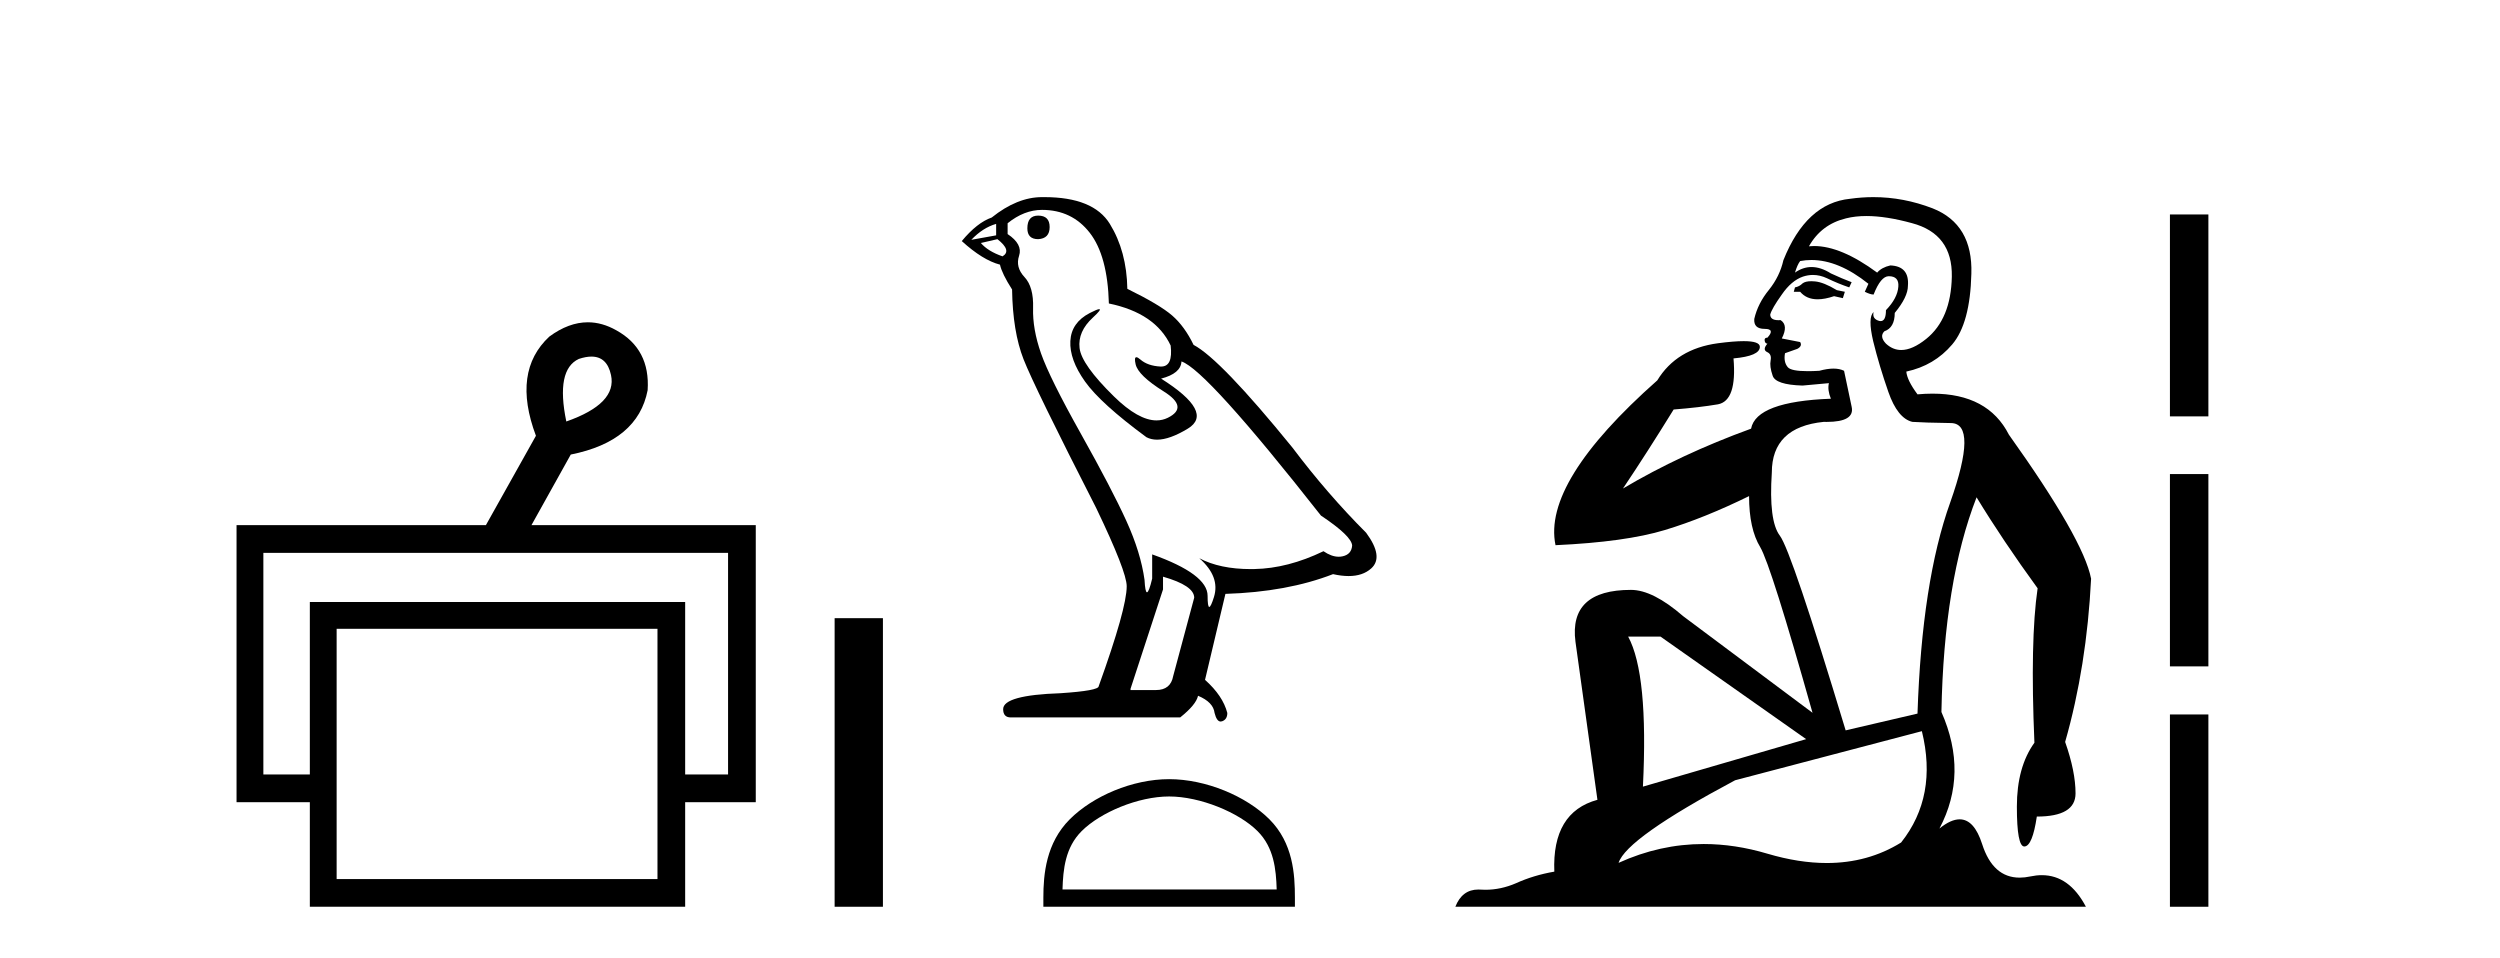
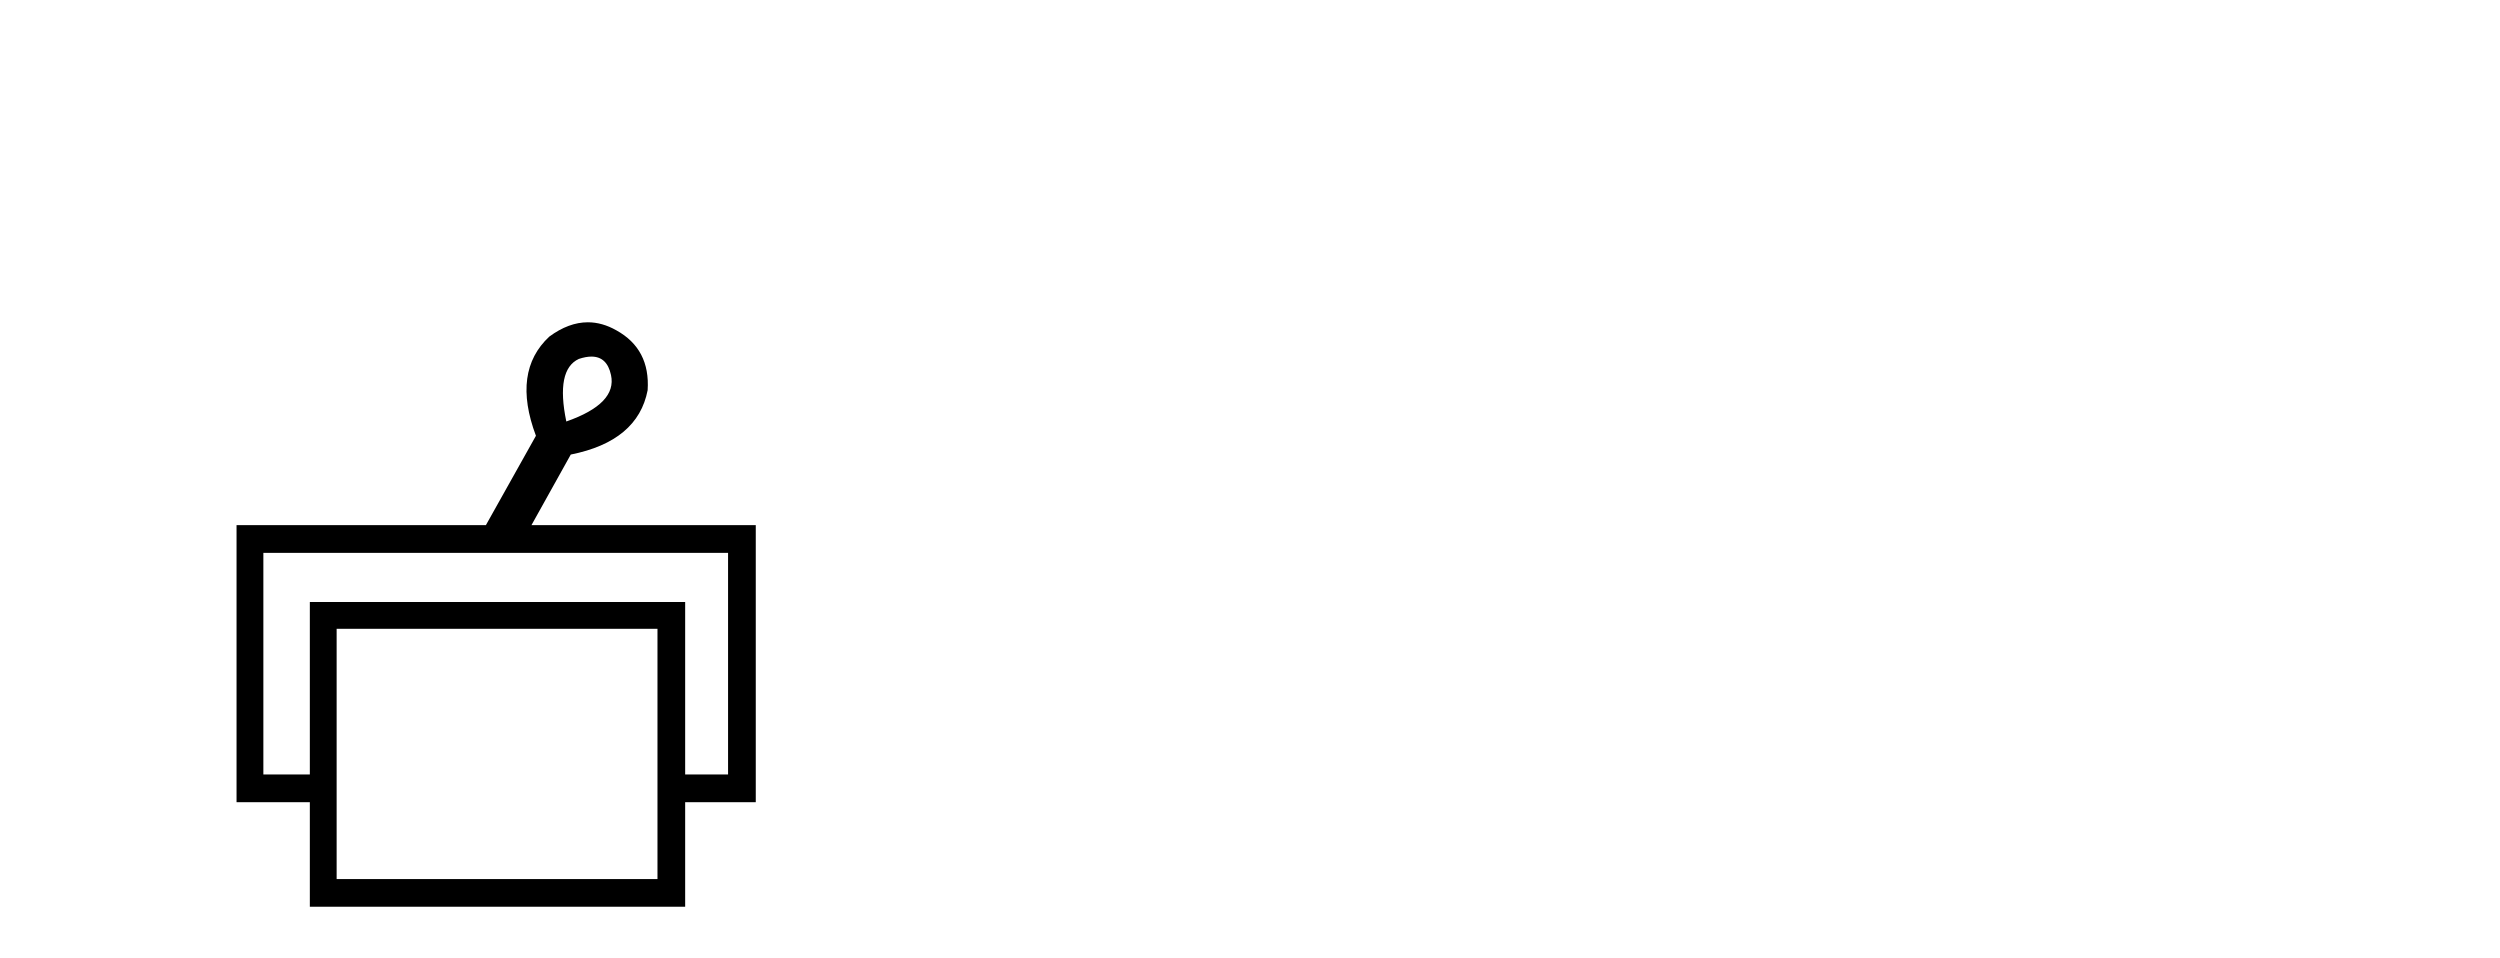
<svg xmlns="http://www.w3.org/2000/svg" width="107.0" height="41.0">
  <path d="M 25.314 15.262 Q 25.982 15.262 26.151 16.051 Q 26.418 17.275 24.238 18.04 Q 23.779 15.821 24.774 15.362 Q 25.076 15.262 25.314 15.262 ZM 31.161 23.663 L 31.161 33.148 L 29.325 33.148 L 29.325 25.766 L 13.261 25.766 L 13.261 33.148 L 11.272 33.148 L 11.272 23.663 ZM 28.14 26.914 L 28.14 37.624 L 14.408 37.624 L 14.408 26.914 ZM 25.16 13.794 Q 24.342 13.794 23.511 14.406 Q 21.905 15.898 22.938 18.652 L 20.796 22.477 L 10.124 22.477 L 10.124 34.334 L 13.261 34.334 L 13.261 38.809 L 29.325 38.809 L 29.325 34.334 L 32.347 34.334 L 32.347 22.477 L 22.746 22.477 L 24.429 19.455 Q 27.298 18.881 27.719 16.701 Q 27.834 14.942 26.38 14.138 Q 25.774 13.794 25.16 13.794 Z" style="fill:#000000;stroke:none" />
-   <path d="M 35.722 26.458 L 35.722 38.809 L 37.789 38.809 L 37.789 26.458 Z" style="fill:#000000;stroke:none" />
-   <path d="M 44.434 9.228 Q 43.971 9.228 43.971 9.773 Q 43.971 10.236 44.434 10.236 Q 44.925 10.209 44.925 9.718 Q 44.925 9.228 44.434 9.228 ZM 42.635 9.582 L 42.635 10.073 L 41.572 10.264 Q 42.063 9.746 42.635 9.582 ZM 42.69 10.236 Q 43.317 10.727 42.908 10.972 Q 42.281 10.754 41.981 10.4 L 42.69 10.236 ZM 44.598 8.983 Q 45.879 8.983 46.642 9.964 Q 47.405 10.945 47.46 12.989 Q 49.449 13.398 50.104 14.788 Q 50.21 15.688 49.698 15.688 Q 49.683 15.688 49.668 15.688 Q 49.122 15.66 48.809 15.388 Q 48.695 15.289 48.637 15.289 Q 48.535 15.289 48.605 15.592 Q 48.714 16.069 49.804 16.751 Q 50.894 17.432 49.981 17.882 Q 49.754 17.993 49.499 17.993 Q 48.723 17.993 47.678 16.969 Q 46.288 15.606 46.206 14.897 Q 46.124 14.189 46.778 13.589 Q 47.167 13.232 47.046 13.232 Q 46.963 13.232 46.642 13.398 Q 45.852 13.807 45.811 14.597 Q 45.77 15.388 46.438 16.328 Q 47.105 17.268 49.068 18.713 Q 49.269 18.818 49.522 18.818 Q 50.061 18.818 50.84 18.345 Q 51.984 17.65 49.695 16.205 Q 50.54 15.987 50.567 15.47 Q 51.63 15.824 56.536 22.066 Q 57.844 22.938 57.872 23.347 Q 57.844 23.728 57.463 23.81 Q 57.381 23.828 57.297 23.828 Q 56.988 23.828 56.645 23.592 Q 55.119 24.328 53.688 24.355 Q 53.613 24.357 53.539 24.357 Q 52.208 24.357 51.33 23.892 L 51.33 23.892 Q 52.23 24.682 51.957 25.554 Q 51.825 25.977 51.757 25.977 Q 51.685 25.977 51.685 25.5 Q 51.685 24.573 49.313 23.728 L 49.313 24.764 Q 49.174 25.35 49.091 25.35 Q 49.013 25.35 48.986 24.818 Q 48.823 23.646 48.209 22.297 Q 47.596 20.948 46.261 18.563 Q 44.925 16.178 44.557 15.129 Q 44.189 14.079 44.216 13.18 Q 44.244 12.281 43.848 11.858 Q 43.453 11.436 43.617 10.945 Q 43.78 10.454 43.126 10.018 L 43.126 9.555 Q 43.835 8.983 44.598 8.983 ZM 49.777 24.682 Q 51.112 25.064 51.112 25.582 L 50.213 28.934 Q 50.104 29.534 49.477 29.534 L 48.387 29.534 L 48.387 29.479 L 49.777 25.227 L 49.777 24.682 ZM 44.696 8.437 Q 44.647 8.437 44.598 8.437 Q 43.535 8.437 42.445 9.31 Q 41.818 9.528 41.164 10.318 Q 42.063 11.136 42.799 11.327 Q 42.881 11.708 43.317 12.39 Q 43.344 14.189 43.807 15.374 Q 44.271 16.56 46.915 21.739 Q 48.223 24.464 48.223 25.091 Q 48.223 26.045 47.024 29.37 Q 47.024 29.561 45.388 29.67 Q 42.935 29.752 42.935 30.352 Q 42.935 30.706 43.262 30.706 L 50.512 30.706 Q 51.194 30.161 51.276 29.779 Q 51.93 30.052 51.984 30.515 Q 52.076 30.882 52.245 30.882 Q 52.277 30.882 52.311 30.869 Q 52.529 30.788 52.529 30.515 Q 52.339 29.779 51.575 29.098 L 52.448 25.418 Q 55.092 25.336 57.054 24.573 Q 57.417 24.655 57.72 24.655 Q 58.326 24.655 58.689 24.328 Q 59.235 23.837 58.471 22.802 Q 56.809 21.139 55.31 19.149 Q 52.23 15.361 51.085 14.761 Q 50.703 13.97 50.172 13.507 Q 49.64 13.044 48.25 12.362 Q 48.223 10.754 47.501 9.582 Q 46.795 8.437 44.696 8.437 Z" style="fill:#000000;stroke:none" />
-   <path d="M 50.039 34.089 C 51.363 34.089 53.021 34.77 53.823 35.572 C 54.524 36.273 54.616 37.204 54.642 38.068 L 45.475 38.068 C 45.501 37.204 45.592 36.273 46.294 35.572 C 47.096 34.77 48.715 34.089 50.039 34.089 ZM 50.039 33.348 C 48.468 33.348 46.778 34.074 45.787 35.065 C 44.771 36.081 44.656 37.418 44.656 38.419 L 44.656 38.809 L 55.422 38.809 L 55.422 38.419 C 55.422 37.418 55.346 36.081 54.33 35.065 C 53.339 34.074 51.61 33.348 50.039 33.348 Z" style="fill:#000000;stroke:none" />
-   <path d="M 77.523 12.036 Q 77.269 12.036 77.149 12.129 Q 77.013 12.266 76.825 12.3 L 76.774 12.488 L 77.047 12.488 Q 77.317 12.81 77.795 12.81 Q 78.103 12.81 78.499 12.676 L 78.874 12.761 L 78.96 12.488 L 78.618 12.419 Q 78.055 12.078 77.679 12.044 Q 77.595 12.036 77.523 12.036 ZM 79.882 9.246 Q 80.721 9.246 81.829 9.55 Q 83.572 10.011 83.538 11.839 Q 83.503 13.649 82.444 14.503 Q 81.851 14.98 81.373 14.98 Q 81.013 14.98 80.719 14.708 Q 80.429 14.401 80.651 14.179 Q 81.095 14.025 81.095 13.393 Q 81.659 12.71 81.659 12.232 Q 81.727 11.395 80.907 11.36 Q 80.531 11.446 80.343 11.668 Q 78.8 10.53 77.641 10.53 Q 77.53 10.53 77.423 10.541 L 77.423 10.541 Q 77.952 9.601 79.011 9.345 Q 79.402 9.246 79.882 9.246 ZM 77.528 11.128 Q 78.695 11.128 79.968 12.146 L 79.814 12.488 Q 80.053 12.607 80.19 12.607 Q 80.497 11.822 80.839 11.822 Q 81.283 11.822 81.249 12.266 Q 81.215 12.761 80.719 13.274 Q 80.719 13.743 80.491 13.743 Q 80.462 13.743 80.429 13.735 Q 80.121 13.649 80.19 13.359 L 80.19 13.359 Q 79.933 13.581 80.173 14.606 Q 80.429 15.648 80.822 16.775 Q 81.215 17.902 81.847 18.056 Q 82.342 18.09 83.503 18.107 Q 84.665 18.124 83.469 21.506 Q 82.256 24.888 82.069 30.542 L 78.994 31.26 Q 76.671 23.573 76.176 22.924 Q 75.697 22.292 75.834 20.225 Q 75.834 18.278 78.055 18.056 Q 78.119 18.058 78.18 18.058 Q 79.397 18.058 79.25 17.407 Q 79.114 16.741 78.926 15.87 Q 78.738 15.776 78.473 15.776 Q 78.208 15.776 77.867 15.87 Q 77.593 15.886 77.374 15.886 Q 76.661 15.886 76.517 15.716 Q 76.329 15.494 76.398 15.118 L 76.927 14.93 Q 77.149 14.811 77.047 14.64 L 76.261 14.486 Q 76.551 13.923 76.21 13.701 Q 76.16 13.704 76.117 13.704 Q 75.766 13.704 75.766 13.461 Q 75.834 13.205 76.261 12.607 Q 76.671 12.01 77.166 11.839 Q 77.38 11.768 77.593 11.768 Q 77.892 11.768 78.191 11.907 Q 78.687 12.146 79.148 12.3 L 79.25 12.078 Q 78.84 11.924 78.362 11.702 Q 77.93 11.429 77.534 11.429 Q 77.163 11.429 76.825 11.668 Q 76.927 11.326 77.047 11.173 Q 77.285 11.128 77.528 11.128 ZM 71.069 27.246 L 77.303 31.635 L 70.317 33.668 Q 70.556 28.851 69.685 27.246 ZM 82.256 31.294 Q 82.94 34.078 81.368 36.059 Q 79.95 36.937 78.185 36.937 Q 76.995 36.937 75.646 36.538 Q 74.256 36.124 72.917 36.124 Q 71.047 36.124 69.275 36.93 Q 69.617 35.871 74.263 33.395 L 82.256 31.294 ZM 80.181 8.437 Q 79.685 8.437 79.182 8.508 Q 77.303 8.696 76.329 11.138 Q 76.176 11.822 75.714 12.402 Q 75.236 12.983 75.083 13.649 Q 75.048 14.076 75.527 14.076 Q 75.988 14.076 75.646 14.452 Q 75.51 14.452 75.527 14.572 Q 75.544 14.708 75.646 14.708 Q 75.424 14.965 75.629 15.067 Q 75.834 15.152 75.783 15.426 Q 75.732 15.682 75.868 16.075 Q 75.988 16.468 77.149 16.502 L 78.277 16.399 L 78.277 16.399 Q 78.208 16.69 78.362 17.065 Q 75.168 17.185 74.946 18.347 Q 71.94 19.44 69.463 20.909 Q 70.505 19.354 71.632 17.527 Q 72.725 17.441 73.528 17.305 Q 74.348 17.151 74.194 15.34 Q 75.322 15.238 75.322 14.845 Q 75.322 14.601 74.629 14.601 Q 74.207 14.601 73.528 14.691 Q 71.752 14.93 70.932 16.28 Q 66.013 20.635 66.576 23.334 Q 69.565 23.197 71.256 22.685 Q 72.947 22.173 74.86 21.233 Q 74.86 22.634 75.339 23.42 Q 75.8 24.205 77.576 30.508 L 72.042 26.374 Q 70.744 25.247 69.805 25.247 Q 67.14 25.247 67.43 27.468 L 68.37 34.232 Q 66.423 34.761 66.525 37.306 Q 65.637 37.46 64.885 37.802 Q 64.236 38.082 63.574 38.082 Q 63.47 38.082 63.365 38.075 Q 63.318 38.072 63.273 38.072 Q 62.578 38.072 62.289 38.809 L 89.277 38.809 Q 88.565 37.457 87.391 37.457 Q 87.156 37.457 86.902 37.511 Q 86.66 37.563 86.442 37.563 Q 85.295 37.563 84.836 36.128 Q 84.496 35.067 83.873 35.067 Q 83.493 35.067 83.008 35.461 Q 84.255 33.104 83.093 30.474 Q 83.196 24.888 84.597 21.284 Q 85.707 23.112 87.21 25.179 Q 86.885 27.399 87.073 31.789 Q 86.322 32.831 86.322 34.522 Q 86.322 36.23 86.64 36.23 Q 86.643 36.23 86.646 36.23 Q 86.988 36.213 87.176 34.949 Q 88.833 34.949 88.833 33.958 Q 88.833 33.019 88.388 31.755 Q 89.311 28.527 89.499 24.769 Q 89.174 23.078 85.98 18.603 Q 85.088 16.848 82.709 16.848 Q 82.401 16.848 82.069 16.878 Q 81.624 16.28 81.59 15.904 Q 82.786 15.648 83.555 14.742 Q 84.323 13.837 84.374 11.719 Q 84.443 9.601 82.718 8.918 Q 81.472 8.437 80.181 8.437 Z" style="fill:#000000;stroke:none" />
-   <path d="M 92.873 9.179 L 92.873 17.821 L 94.519 17.821 L 94.519 9.179 L 92.873 9.179 M 92.873 20.29 L 92.873 28.521 L 94.519 28.521 L 94.519 20.29 L 92.873 20.29 M 92.873 30.579 L 92.873 38.809 L 94.519 38.809 L 94.519 30.579 L 92.873 30.579 Z" style="fill:#000000;stroke:none" />
</svg>